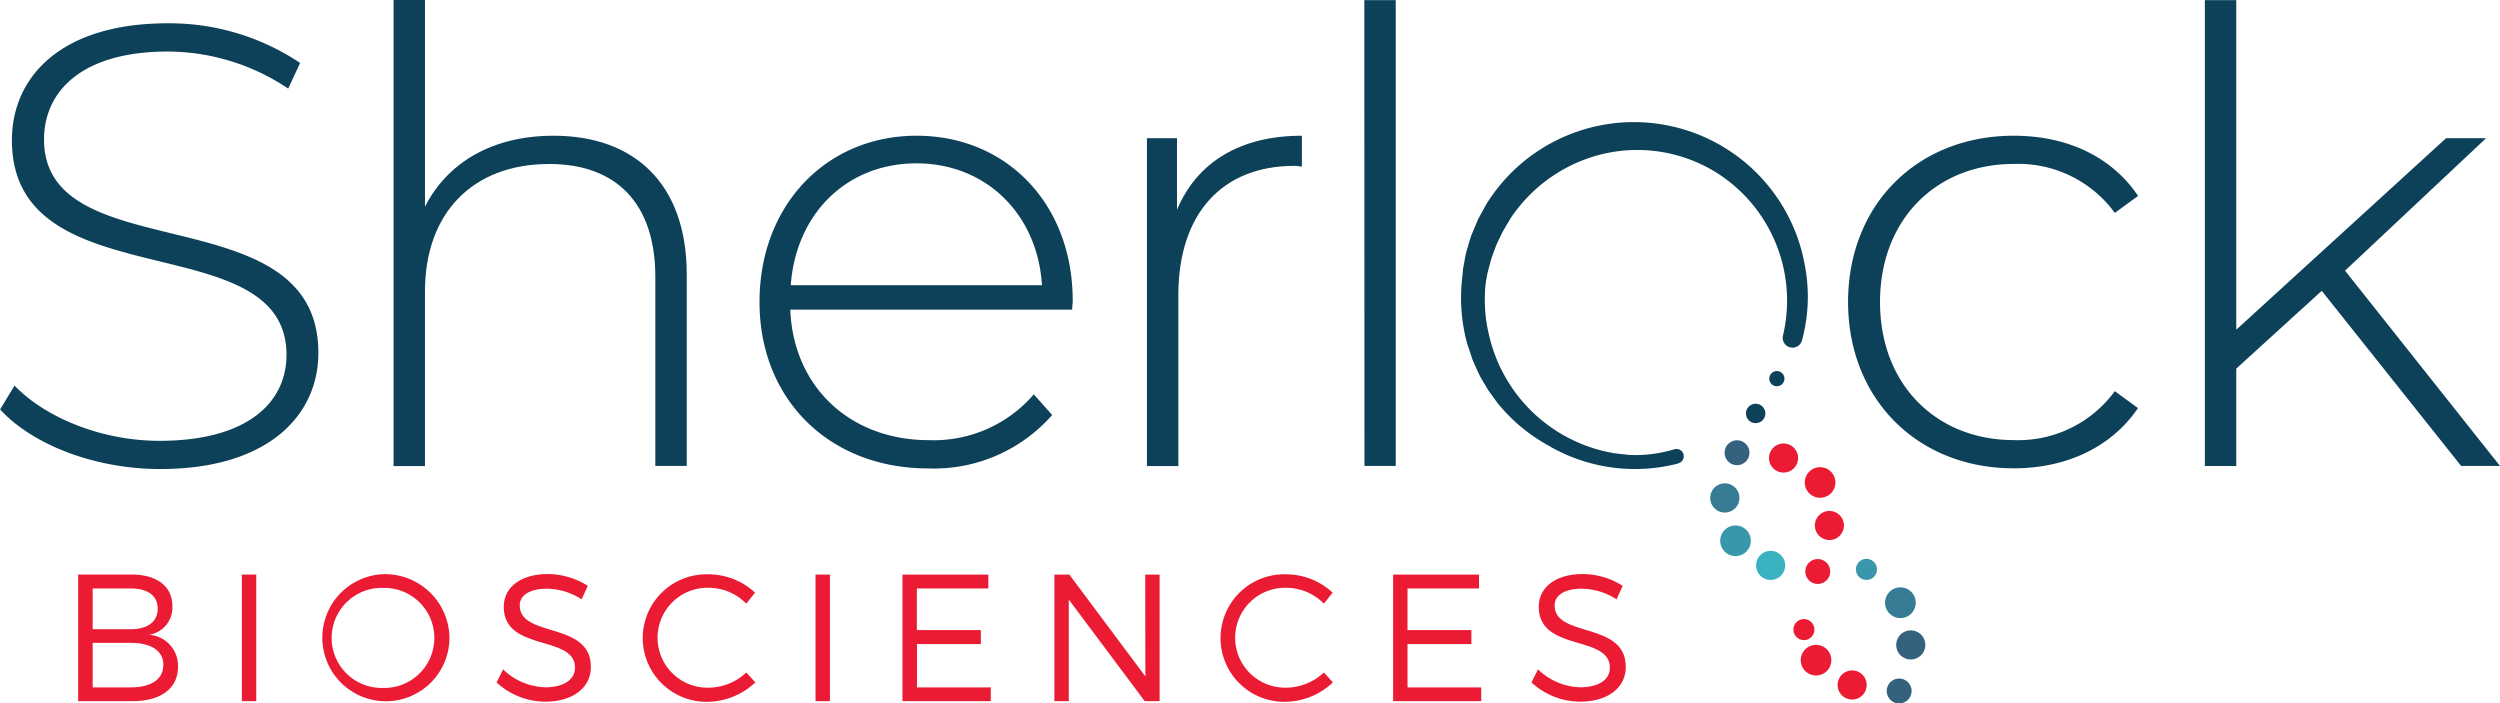
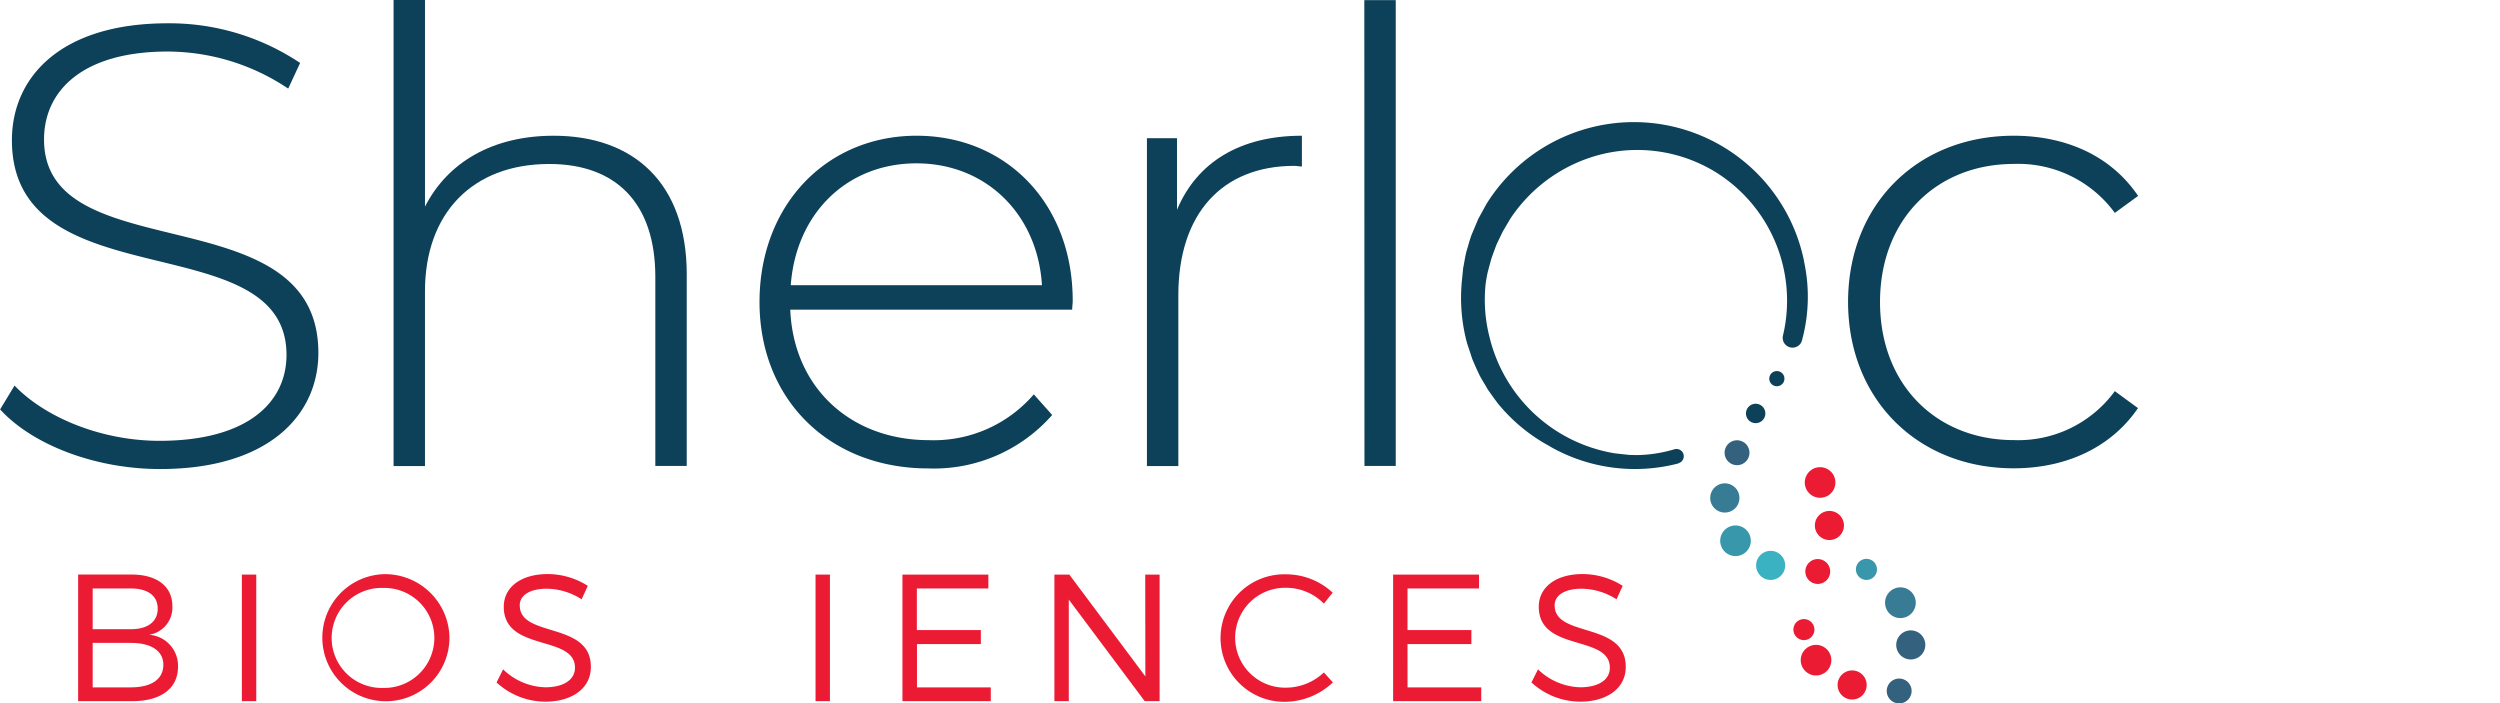
<svg xmlns="http://www.w3.org/2000/svg" height="58.036" viewBox="0 0 206.261 58.036" width="206.261">
  <g fill-rule="evenodd">
    <g fill="#ec1b34">
      <path d="m10.3 53.2h-3.141v-3.673h3.141c1.706 0 2.689.67 2.689 1.8 0 1.2-.983 1.868-2.689 1.868zm-3.141-8.165h3.141c1.4 0 2.224.6 2.224 1.663 0 1.08-.821 1.7-2.224 1.7h-3.141v-3.353zm4.641 3.822a2.268 2.268 0 0 0 1.935-2.357c0-1.641-1.274-2.613-3.369-2.613h-4.406v10.445h4.481c2.354 0 3.758-1.058 3.758-2.829a2.559 2.559 0 0 0 -2.386-2.646z" transform="translate(.487 3.515)" />
      <path d="m18.47 54.332h1.188v-10.442h-1.188z" transform="translate(1.485 3.515)" />
      <path d="m29.675 53.244a4.127 4.127 0 1 1 0-8.25 4.126 4.126 0 1 1 0 8.25m0-9.384a5.244 5.244 0 1 0 5.464 5.248 5.313 5.313 0 0 0 -5.464-5.248" transform="translate(1.943 3.513)" />
      <path d="m39.841 46.442c0-.875.885-1.382 2.224-1.382a5.4 5.4 0 0 1 2.883.875l.508-1.112a6.173 6.173 0 0 0 -3.315-.972c-2.16 0-3.617 1.058-3.617 2.7 0 3.747 5.885 2.278 5.874 5.032 0 .993-.95 1.609-2.451 1.609a5.183 5.183 0 0 1 -3.477-1.479l-.54 1.08a5.963 5.963 0 0 0 4 1.587c2.246 0 3.779-1.112 3.779-2.862.022-3.779-5.864-2.386-5.864-5.075" transform="translate(3.039 3.512)" />
-       <path d="m54.553 53.222a4.121 4.121 0 1 1 0-8.239 4.357 4.357 0 0 1 3.088 1.307l.723-.907a5.648 5.648 0 0 0 -3.823-1.512 5.261 5.261 0 1 0 -.041 10.517 5.831 5.831 0 0 0 3.887-1.6l-.745-.821a4.557 4.557 0 0 1 -3.088 1.253" transform="translate(3.931 3.513)" />
      <path d="m62.3 54.332h1.188v-10.442h-1.188z" transform="translate(4.985 3.515)" />
      <path d="m70.139 49.624h5.27v-1.155h-5.28v-3.434h5.9v-1.145h-7.089v10.442h7.289v-1.132h-6.09z" transform="translate(5.515 3.515)" />
      <path d="m88.055 52.291-6.274-8.4h-1.231v10.441h1.188v-8.38l6.262 8.38h1.231v-10.442h-1.187z" transform="translate(6.442 3.515)" />
      <path d="m98.683 53.222a4.121 4.121 0 1 1 0-8.239 4.357 4.357 0 0 1 3.088 1.307l.723-.907a5.648 5.648 0 0 0 -3.823-1.512 5.261 5.261 0 1 0 -.043 10.518 5.831 5.831 0 0 0 3.887-1.6l-.745-.821a4.557 4.557 0 0 1 -3.088 1.253" transform="translate(7.455 3.513)" />
      <path d="m107.618 49.624h5.27v-1.155h-5.27v-3.434h5.9v-1.145h-7.088v10.442h7.27v-1.132h-6.08z" transform="translate(8.508 3.515)" />
      <path d="m118.911 46.442c0-.875.885-1.382 2.224-1.382a5.4 5.4 0 0 1 2.883.875l.508-1.112a6.173 6.173 0 0 0 -3.315-.972c-2.16 0-3.607 1.058-3.607 2.7 0 3.747 5.874 2.278 5.864 5.032 0 .993-.939 1.609-2.451 1.609a5.209 5.209 0 0 1 -3.477-1.479l-.54 1.08a5.985 5.985 0 0 0 4 1.587c2.246 0 3.779-1.112 3.779-2.862.022-3.779-5.864-2.386-5.864-5.075" transform="translate(9.352 3.512)" />
    </g>
    <g fill="#0c4159">
      <path d="m0 33.625 1.189-1.965c2.484 2.592 7.095 4.557 11.965 4.557 7.257 0 10.474-3.164 10.474-7.095-.011-10.874-22.655-4.351-22.655-17.709 0-5.129 3.941-9.643 12.85-9.643a19.383 19.383 0 0 1 10.928 3.272l-.983 2.116a17.925 17.925 0 0 0 -9.945-3.058c-7.051 0-10.2 3.261-10.2 7.257 0 10.874 22.634 4.449 22.634 17.6 0 5.129-4.1 9.589-13.055 9.589-5.388 0-10.561-2.019-13.206-4.924" transform="translate(.01 .152)" />
      <path d="m54.248 22.634v15.8h-2.591v-15.595c0-6.112-3.261-9.319-8.747-9.319-6.371 0-10.259 4.093-10.259 10.507v14.416h-2.591v-38.453h2.592v17.051c1.868-3.671 5.594-5.853 10.615-5.853 6.587 0 10.982 3.887 10.982 11.446" transform="translate(2.411 .01)" />
      <path d="m60.612 22.692h20.711c-.356-5.853-4.611-10.053-10.356-10.053s-9.934 4.146-10.367 10.042m23.217 2.03h-23.259c.259 6.414 4.967 10.766 11.442 10.766a10.883 10.883 0 0 0 8.65-3.779l1.515 1.702a12.974 12.974 0 0 1 -10.215 4.41c-8.185 0-13.93-5.7-13.93-13.725s5.54-13.725 12.958-13.725c7.4 0 12.883 5.594 12.883 13.617 0 .216-.043.475-.043.734" transform="translate(4.643 .838)" />
      <path d="m100.405 10.36v2.54c-.205 0-.41-.054-.616-.054-6.015 0-9.578 4-9.578 10.669v14.1h-2.591v-27.05h2.48v5.907c1.652-3.941 5.226-6.112 10.3-6.112" transform="translate(7.007 .838)" />
      <path d="m104.241 38.432h2.581v-38.432h-2.592z" transform="translate(8.333 .011)" />
      <path d="m141.19 24.085c0-8.077 5.745-13.725 13.671-13.725 4.3 0 8.023 1.652 10.259 4.967l-1.922 1.4a9.862 9.862 0 0 0 -8.336-4.039c-6.371 0-11.036 4.557-11.036 11.392s4.665 11.392 11.036 11.392a9.862 9.862 0 0 0 8.336-4.039l1.911 1.4c-2.224 3.261-5.95 4.967-10.259 4.967-7.915 0-13.66-5.7-13.66-13.725" transform="translate(11.284 .838)" />
-       <path d="m178.093 23.983-7.051 6.417v8.034h-2.592v-38.434h2.592v27.19l17.31-15.8h3.3l-11.637 10.93 12.785 16.112h-3.207z" transform="translate(13.46 .011)" />
      <path d="m139.923 20.8a14.329 14.329 0 0 0 -26.208-4.73l-.669 1.22-.011.022-.378.9-.173.41c-.108.3-.205.616-.281.907l-.14.464c-.076.3-.13.616-.184.918l-.086.464-.108 1.08a14.362 14.362 0 0 0 .432 5.108l.432 1.3.011.032q.271.644.572 1.274c.14.281.3.54.464.81l.238.41.54.756.281.378a14.178 14.178 0 0 0 4.276 3.531l.1.065a14.135 14.135 0 0 0 10.469 1.369l.065-.022.151-.076a.6.6 0 0 0 -.5-1.08 11.446 11.446 0 0 1 -2.98.475h-.216l-.508-.011-.8-.086-.454-.054a12.764 12.764 0 0 1 -10.291-9.589 12.418 12.418 0 0 1 -.324-4.33c.043-.367.108-.68.162-.961l.119-.454.194-.713.173-.486.248-.67.205-.432.313-.648.616-1.047a12.7 12.7 0 0 1 7.678-5.367 12.353 12.353 0 0 1 9.287 1.512 12.482 12.482 0 0 1 5.55 13.444.81.81 0 0 0 1.242.885.779.779 0 0 0 .324-.475 13.681 13.681 0 0 0 .162-6.5" transform="translate(8.923 .76)" />
    </g>
    <g fill="#ec1b34">
      <path d="m138.373 42.883a1.026 1.026 0 1 0 1.425.27 1.026 1.026 0 0 0 -1.425-.27" transform="translate(11.023 3.42)" />
      <path d="m139.77 38.045a1.263 1.263 0 1 0 -1.67-.389 1.263 1.263 0 0 0 1.67.389" transform="translate(11.02 2.86)" />
-       <path d="m137.342 34.4a1.2 1.2 0 1 0 -.319 1.668 1.2 1.2 0 0 0 .319-1.668" transform="translate(10.801 2.715)" />
      <path d="m139.179 39.235a1.2 1.2 0 1 0 1.668.319 1.2 1.2 0 0 0 -1.668-.319" transform="translate(11.081 3.127)" />
      <path d="m138.164 49.454a1.263 1.263 0 1 0 1.715.357 1.263 1.263 0 0 0 -1.715-.357" transform="translate(10.995 3.944)" />
      <path d="m138.759 48.263a.867.867 0 1 1 0-.011" transform="translate(10.939 3.688)" />
      <path d="m142.582 51.739a1.2 1.2 0 1 0 -.319 1.668 1.2 1.2 0 0 0 .319-1.668" transform="translate(11.22 4.1)" />
    </g>
    <path d="m130.865 38.8a1.205 1.205 0 1 0 .324-1.674 1.205 1.205 0 0 0 -.324 1.674" fill="#377c94" transform="translate(10.443 2.958)" />
    <path d="m131.614 42.073a1.263 1.263 0 1 0 .357-1.715 1.263 1.263 0 0 0 -.357 1.715" fill="#3897ab" transform="translate(10.504 3.215)" />
    <path d="m134.376 43.959a1.2 1.2 0 1 0 .313-1.674 1.2 1.2 0 0 0 -.313 1.674" fill="#3bb2c2" transform="translate(10.723 3.37)" />
    <path d="m131.89 35.163a1.026 1.026 0 1 0 .318-1.357 1.026 1.026 0 0 0 -.318 1.357" fill="#34617d" transform="translate(10.531 2.696)" />
    <path d="m143.563 43.54a.869.869 0 1 1 0-.011" fill="#3897ab" transform="translate(11.297 3.444)" />
    <path d="m146.331 45.421a1.267 1.267 0 1 1 -1.76-.335 1.267 1.267 0 0 1 1.76.335" fill="#377c94" transform="translate(11.509 3.593)" />
    <path d="m147.063 48.679a1.2 1.2 0 1 1 -1.674-.313 1.2 1.2 0 0 1 1.674.313" fill="#34617d" transform="translate(11.577 3.856)" />
    <path d="m144.593 52.013a1.026 1.026 0 1 0 1.425.27 1.026 1.026 0 0 0 -1.425-.27" fill="#34617d" transform="translate(11.52 4.149)" />
    <g fill="#0c4159">
      <path d="m133.736 30.98a.8.8 0 1 0 1.112.205.8.8 0 0 0 -1.112-.205" transform="translate(10.661 2.473)" />
      <path d="m135.462 28.437a.626.626 0 1 0 .852.179.626.626 0 0 0 -.852-.179" transform="translate(10.803 2.274)" />
    </g>
  </g>
</svg>